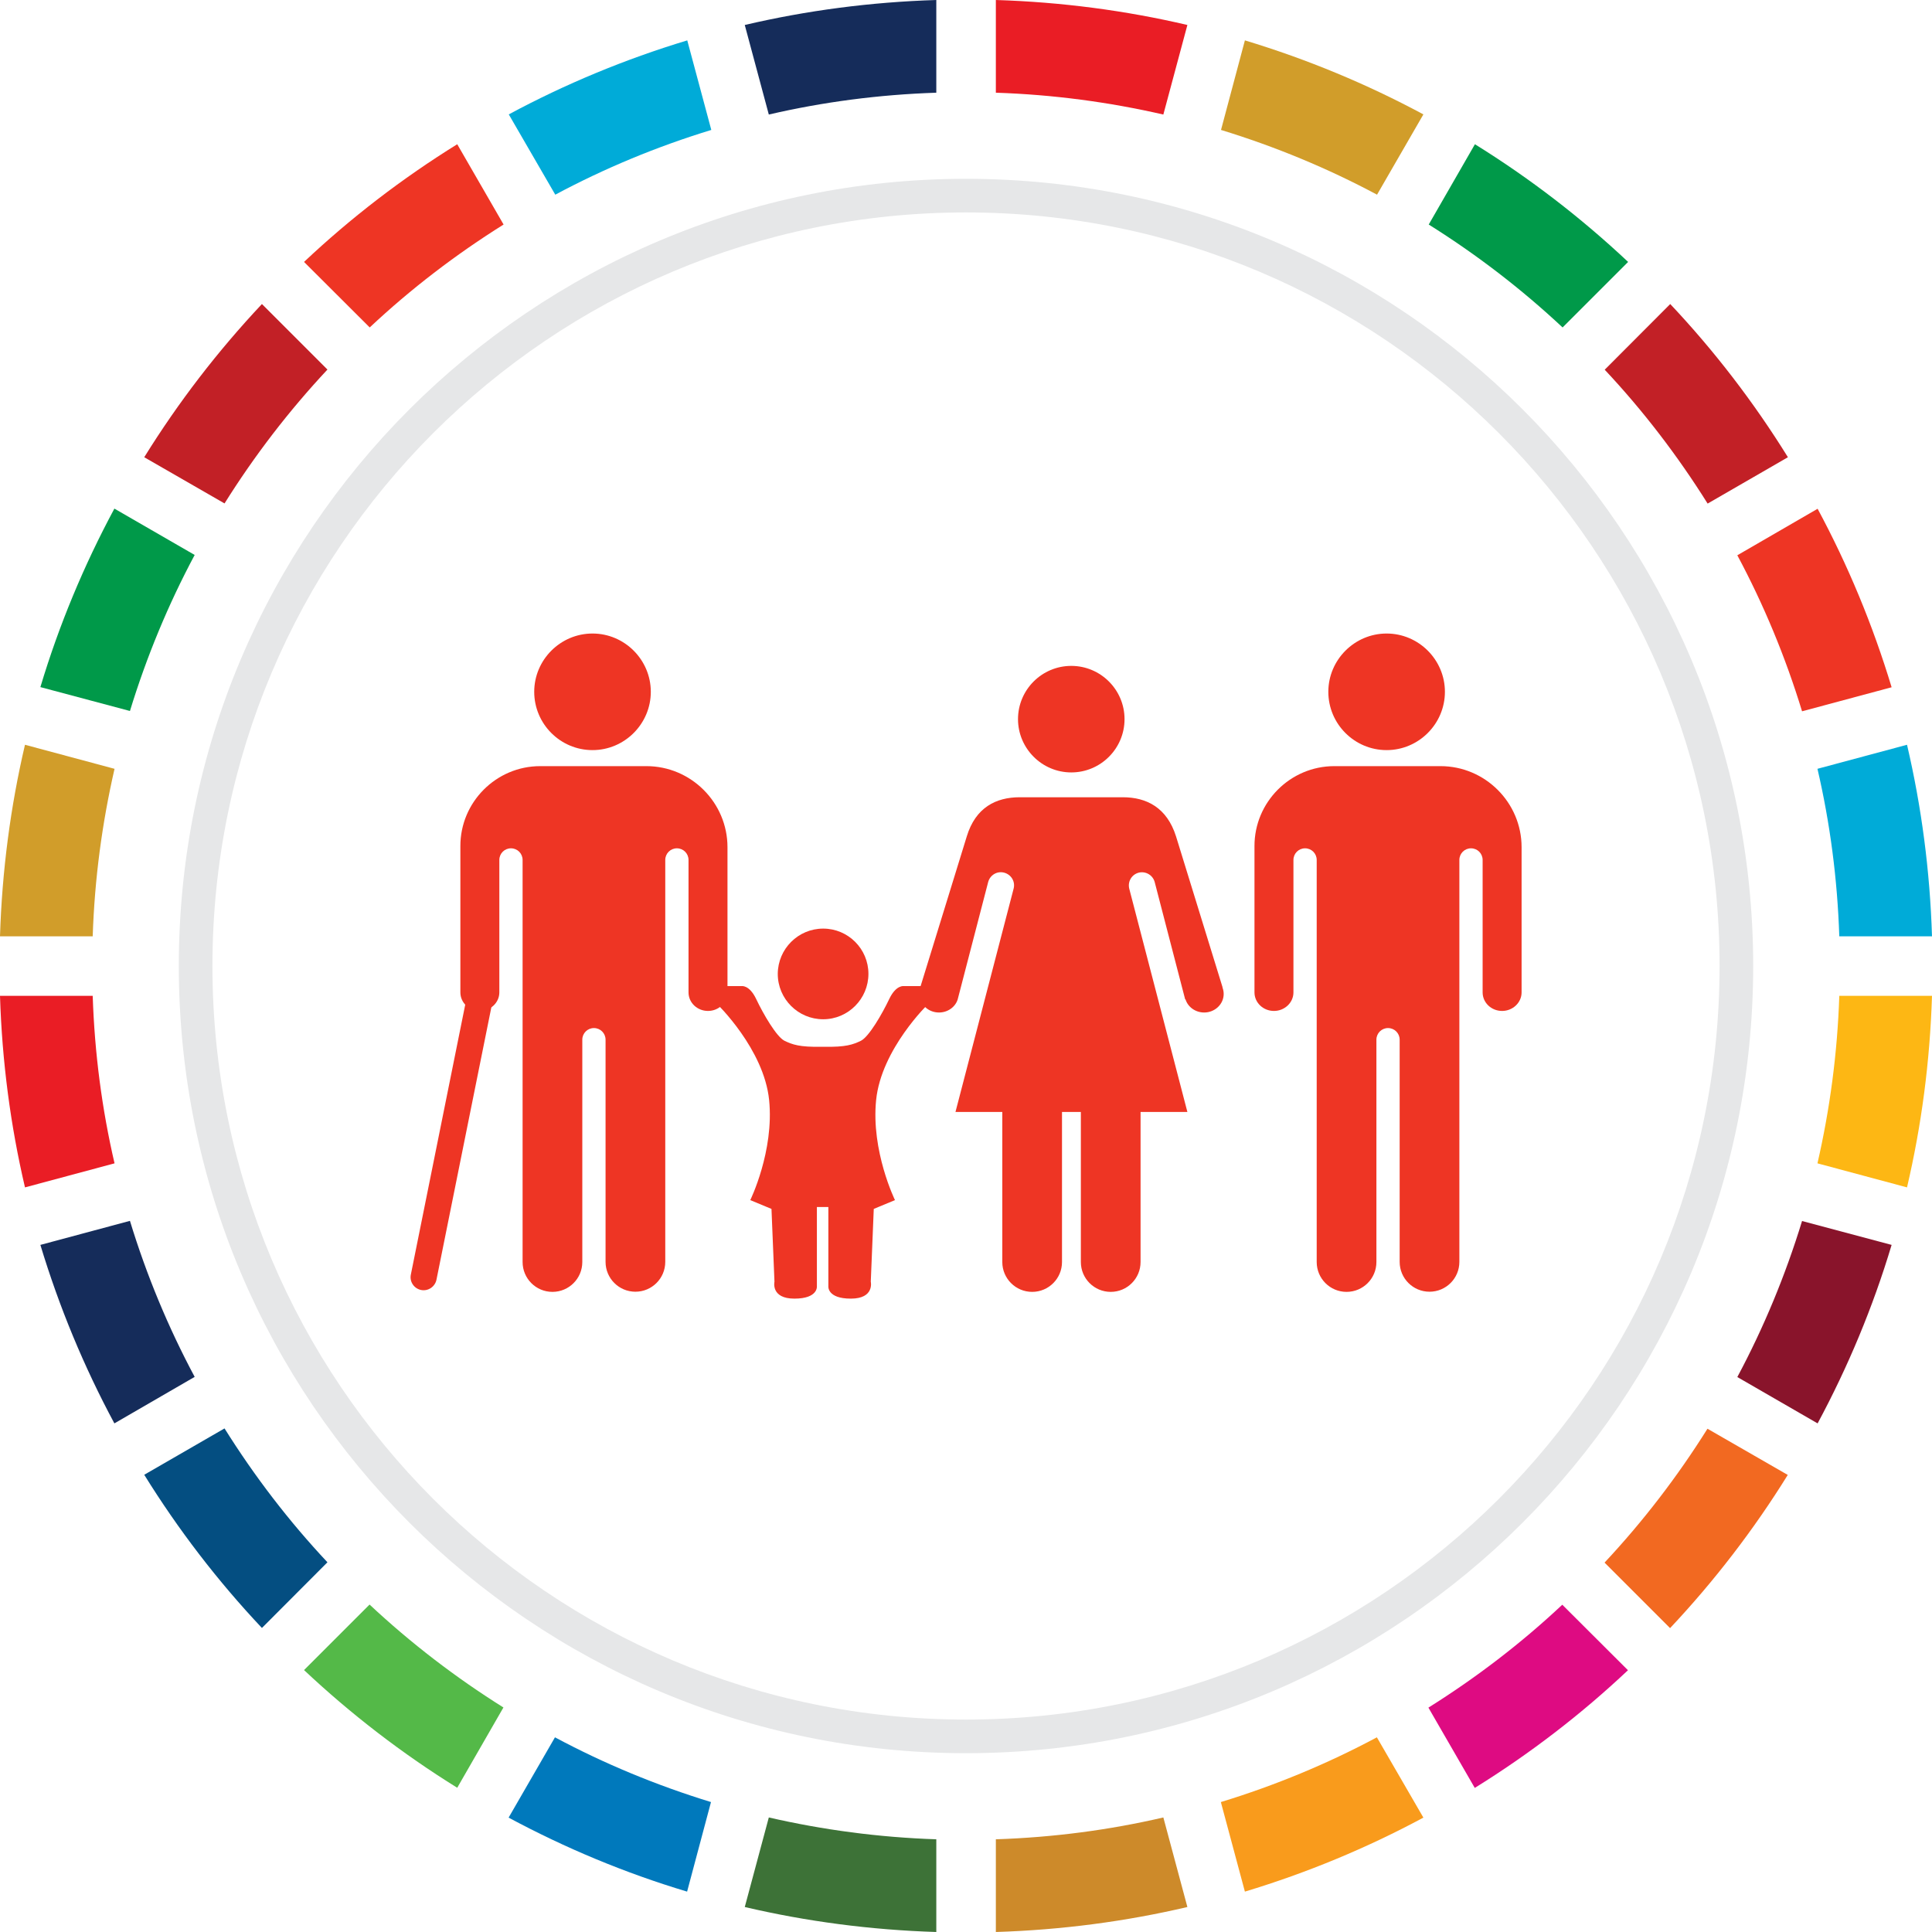
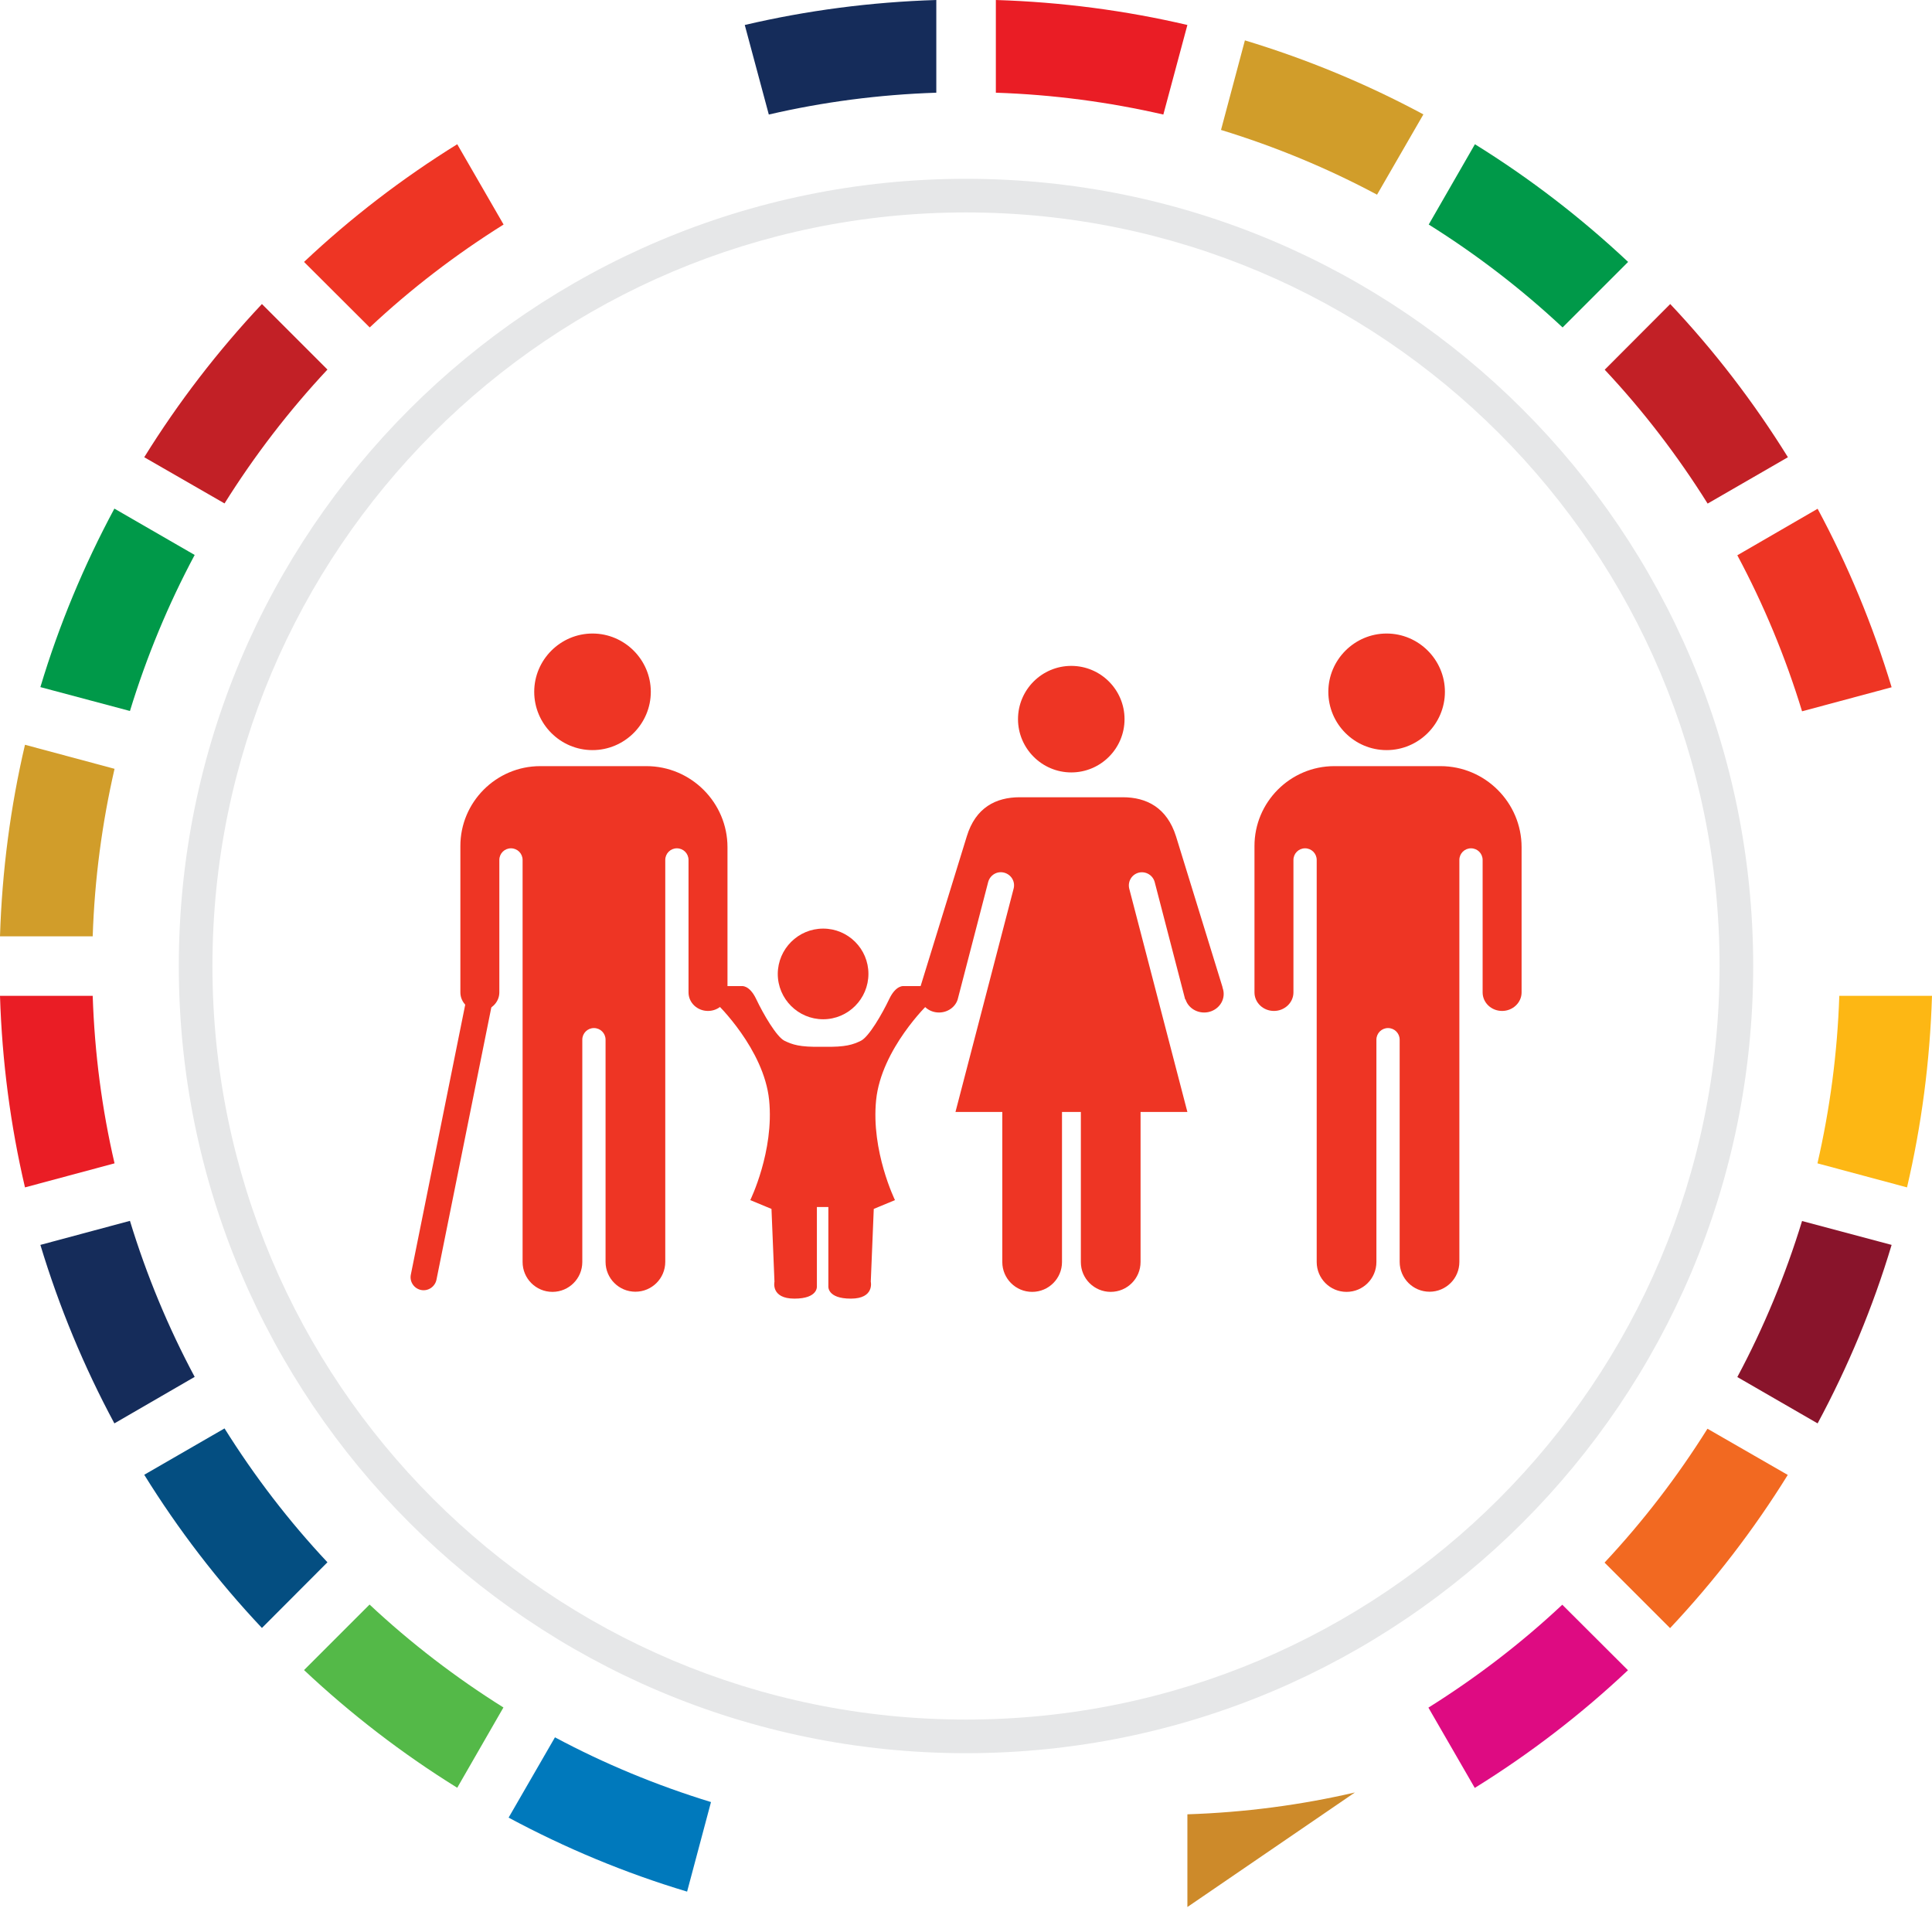
<svg xmlns="http://www.w3.org/2000/svg" version="1.0" id="Capa_1" x="0px" y="0px" viewBox="0 0 122.96 122.96" style="enable-background:new 0 0 122.96 122.96;" xml:space="preserve">
  <style type="text/css">
	.st0{fill-rule:evenodd;clip-rule:evenodd;fill:#152C5A;}
	.st1{fill-rule:evenodd;clip-rule:evenodd;fill:#00ABD8;}
	.st2{fill-rule:evenodd;clip-rule:evenodd;fill:#EE3524;}
	.st3{fill-rule:evenodd;clip-rule:evenodd;fill:#C22026;}
	.st4{fill-rule:evenodd;clip-rule:evenodd;fill:#009949;}
	.st5{fill-rule:evenodd;clip-rule:evenodd;fill:#D19D2A;}
	.st6{fill-rule:evenodd;clip-rule:evenodd;fill:#EA1D25;}
	.st7{fill-rule:evenodd;clip-rule:evenodd;fill:#044E81;}
	.st8{fill-rule:evenodd;clip-rule:evenodd;fill:#54B948;}
	.st9{fill-rule:evenodd;clip-rule:evenodd;fill:#0079BC;}
	.st10{fill-rule:evenodd;clip-rule:evenodd;fill:#3D7237;}
	.st11{fill-rule:evenodd;clip-rule:evenodd;fill:#CD8A2A;}
	.st12{fill-rule:evenodd;clip-rule:evenodd;fill:#F99B1C;}
	.st13{fill-rule:evenodd;clip-rule:evenodd;fill:#DE0B82;}
	.st14{fill-rule:evenodd;clip-rule:evenodd;fill:#F26921;}
	.st15{fill-rule:evenodd;clip-rule:evenodd;fill:#89142B;}
	.st16{fill-rule:evenodd;clip-rule:evenodd;fill:#FDB714;}
	.st17{fill-rule:evenodd;clip-rule:evenodd;fill:#E6E7E8;}
</style>
  <g>
    <path class="st0" d="M47.4,1.59C51.33,0.67,55.4,0.13,59.59,0v5.9c-3.65,0.12-7.22,0.59-10.66,1.39L47.4,1.59z" />
-     <path class="st1" d="M32.38,7.28c3.59-1.93,7.39-3.51,11.36-4.71l1.53,5.7c-3.47,1.06-6.79,2.44-9.93,4.12L32.38,7.28z" />
    <path class="st2" d="M19.35,16.67c2.98-2.81,6.25-5.32,9.75-7.49l2.95,5.11c-3.05,1.91-5.91,4.1-8.52,6.55L19.35,16.67z" />
    <path class="st3" d="M9.18,29.1c2.17-3.5,4.68-6.76,7.49-9.75l4.17,4.17c-2.45,2.62-4.64,5.47-6.55,8.52L9.18,29.1z" />
    <path class="st4" d="M2.57,43.73c1.19-3.97,2.78-7.77,4.71-11.36l5.11,2.95c-1.68,3.14-3.06,6.47-4.12,9.93L2.57,43.73z" />
    <path class="st5" d="M0,59.59c0.13-4.18,0.67-8.26,1.59-12.19l5.7,1.53C6.5,52.37,6.02,55.93,5.9,59.59H0z" />
    <path class="st6" d="M1.59,75.57C0.67,71.64,0.13,67.56,0,63.38h5.9c0.12,3.65,0.59,7.22,1.39,10.66L1.59,75.57z" />
    <path class="st0" d="M7.28,90.59C5.35,87,3.77,83.2,2.57,79.23l5.7-1.53c1.06,3.47,2.44,6.79,4.12,9.93L7.28,90.59z" />
    <path class="st7" d="M16.67,103.61c-2.81-2.98-5.32-6.25-7.49-9.75l5.11-2.95c1.91,3.05,4.1,5.91,6.55,8.52L16.67,103.61z" />
    <path class="st8" d="M29.1,113.78c-3.5-2.17-6.76-4.68-9.75-7.49l4.17-4.17c2.62,2.45,5.47,4.64,8.52,6.55L29.1,113.78z" />
    <path class="st9" d="M43.73,120.39c-3.97-1.19-7.77-2.78-11.36-4.71l2.95-5.11c3.14,1.68,6.47,3.06,9.93,4.12L43.73,120.39z" />
-     <path class="st10" d="M59.59,122.96c-4.18-0.13-8.26-0.67-12.19-1.59l1.53-5.7c3.44,0.79,7.01,1.27,10.66,1.39V122.96z" />
-     <path class="st11" d="M75.57,121.37c-3.93,0.92-8.01,1.46-12.19,1.59v-5.9c3.65-0.12,7.22-0.59,10.66-1.39L75.57,121.37z" />
-     <path class="st12" d="M90.59,115.68c-3.59,1.93-7.39,3.51-11.36,4.71l-1.53-5.7c3.47-1.06,6.79-2.44,9.93-4.12L90.59,115.68z" />
+     <path class="st11" d="M75.57,121.37v-5.9c3.65-0.12,7.22-0.59,10.66-1.39L75.57,121.37z" />
    <path class="st13" d="M103.61,106.3c-2.98,2.81-6.25,5.32-9.75,7.49l-2.95-5.11c3.05-1.91,5.91-4.1,8.52-6.55L103.61,106.3z" />
    <path class="st14" d="M113.78,93.87c-2.17,3.5-4.68,6.76-7.49,9.75l-4.17-4.17c2.45-2.62,4.64-5.47,6.55-8.52L113.78,93.87z" />
    <path class="st15" d="M120.39,79.23c-1.19,3.97-2.78,7.77-4.71,11.36l-5.11-2.95c1.68-3.14,3.06-6.47,4.12-9.93L120.39,79.23z" />
    <path class="st16" d="M122.96,63.38c-0.13,4.18-0.67,8.26-1.59,12.19l-5.7-1.53c0.79-3.44,1.27-7.01,1.39-10.66H122.96z" />
-     <path class="st1" d="M121.37,47.4c0.92,3.93,1.46,8.01,1.59,12.19h-5.9c-0.12-3.65-0.59-7.22-1.39-10.66L121.37,47.4z" />
    <path class="st2" d="M115.68,32.38c1.93,3.59,3.51,7.39,4.71,11.36l-5.7,1.53c-1.06-3.47-2.44-6.79-4.12-9.93L115.68,32.38z" />
    <path class="st3" d="M106.3,19.35c2.81,2.98,5.32,6.25,7.49,9.75l-5.11,2.95c-1.91-3.05-4.1-5.91-6.55-8.52L106.3,19.35z" />
    <path class="st4" d="M93.87,9.18c3.5,2.17,6.76,4.68,9.75,7.49l-4.17,4.17c-2.62-2.45-5.47-4.64-8.52-6.55L93.87,9.18z" />
    <path class="st5" d="M79.23,2.57C83.2,3.77,87,5.35,90.59,7.28l-2.95,5.11c-3.14-1.68-6.47-3.06-9.93-4.12L79.23,2.57z" />
    <path class="st6" d="M63.38,0c4.18,0.13,8.26,0.67,12.19,1.59l-1.53,5.7C70.6,6.5,67.03,6.02,63.38,5.9V0z" />
  </g>
  <path class="st17" d="M61.48,11.38c27.67,0,50.1,22.43,50.1,50.1c0,27.67-22.43,50.1-50.1,50.1s-50.1-22.43-50.1-50.1  C11.38,33.81,33.81,11.38,61.48,11.38L61.48,11.38z M61.48,13.52c-26.49,0-47.96,21.47-47.96,47.96c0,26.49,21.47,47.96,47.96,47.96  s47.96-21.47,47.96-47.96C109.44,34.99,87.97,13.52,61.48,13.52z" />
  <g>
    <path class="st2" d="M37.71,47.74c2.04,0,3.71-1.67,3.71-3.71s-1.67-3.71-3.71-3.71c-2.04,0-3.71,1.67-3.71,3.71   S35.66,47.74,37.71,47.74z" />
    <path class="st2" d="M34.38,48.76h6.76c2.84,0,5.16,2.32,5.16,5.16v9.24c0,0.65-0.56,1.18-1.24,1.18c-0.69,0-1.24-0.53-1.24-1.18   v-8.43c0-0.41-0.33-0.74-0.74-0.74h0c-0.41,0-0.74,0.33-0.74,0.74v25.58c0,1.05-0.85,1.9-1.9,1.9c-1.05,0-1.9-0.85-1.9-1.9l0-0.01   V66.17c0-0.41-0.33-0.74-0.74-0.74l0,0c-0.41,0-0.74,0.33-0.74,0.74v14.15c0,1.05-0.85,1.9-1.9,1.9c-1.05,0-1.9-0.85-1.9-1.9V54.73   c0-0.41-0.33-0.74-0.74-0.74h0c-0.41,0-0.74,0.33-0.74,0.74v8.4h0l0,0.03c0,0.65-0.56,1.18-1.24,1.18c-0.69,0-1.24-0.53-1.24-1.18   l0-0.03h0v-9.27C29.29,51.05,31.58,48.76,34.38,48.76z" />
    <path class="st2" d="M30.7,62.68L30.7,62.68c0.45,0.09,0.75,0.53,0.66,0.99l-3.58,17.77c-0.09,0.45-0.53,0.75-0.98,0.66h0   c-0.45-0.09-0.75-0.53-0.65-0.99l3.58-17.77C29.81,62.88,30.25,62.58,30.7,62.68z" />
    <path class="st2" d="M68.18,49.16c1.87,0,3.39-1.52,3.39-3.39c0-1.87-1.52-3.39-3.39-3.39c-1.87,0-3.39,1.52-3.39,3.39   C64.79,47.63,66.31,49.16,68.18,49.16z" />
    <path class="st2" d="M64.9,50.74h3.28h3.28c1.5,0,2.81,0.65,3.39,2.5l2.96,9.6l-0.01,0c0.05,0.13,0.08,0.27,0.08,0.42   c0,0.65-0.56,1.18-1.24,1.18c-0.56,0-1.04-0.35-1.19-0.84l-0.02,0.01l-1.94-7.47c-0.12-0.45-0.58-0.71-1.02-0.6v0   c-0.45,0.12-0.71,0.57-0.6,1.02l3.7,14.21h-2.98v9.55c0,1.05-0.85,1.9-1.9,1.9c-1.05,0-1.9-0.85-1.9-1.9v-9.55h-0.6h-0.6v9.55   c0,1.05-0.85,1.9-1.9,1.9c-1.05,0-1.9-0.85-1.9-1.9v-9.55h-2.98l3.7-14.21c0.12-0.45-0.15-0.9-0.6-1.02v0   c-0.45-0.12-0.9,0.15-1.02,0.6l-1.94,7.47l0,0c-0.15,0.48-0.63,0.83-1.19,0.83c-0.69,0-1.24-0.53-1.24-1.18   c0-0.15,0.03-0.29,0.08-0.42l-0.03-0.01l2.96-9.6C62.09,51.39,63.39,50.74,64.9,50.74z" />
    <path class="st2" d="M88.25,47.74c2.04,0,3.71-1.67,3.71-3.71s-1.67-3.71-3.71-3.71c-2.04,0-3.71,1.67-3.71,3.71   S86.2,47.74,88.25,47.74z" />
    <path class="st2" d="M84.92,48.76h6.76c2.84,0,5.16,2.32,5.16,5.16v9.24c0,0.65-0.56,1.18-1.24,1.18c-0.69,0-1.24-0.53-1.24-1.18   v-8.43c0-0.41-0.33-0.74-0.74-0.74h0c-0.41,0-0.74,0.33-0.74,0.74v25.58c0,1.05-0.85,1.9-1.9,1.9s-1.9-0.85-1.9-1.9v-0.01V66.17   c0-0.41-0.33-0.74-0.74-0.74l0,0c-0.41,0-0.74,0.33-0.74,0.74v14.15c0,1.05-0.85,1.9-1.9,1.9c-1.05,0-1.9-0.85-1.9-1.9V54.73   c0-0.41-0.33-0.74-0.74-0.74l0,0c-0.41,0-0.74,0.33-0.74,0.74v8.4h0l0,0.03c0,0.65-0.56,1.18-1.24,1.18   c-0.69,0-1.24-0.53-1.24-1.18l0-0.03h0v-9.27C79.83,51.05,82.12,48.76,84.92,48.76z" />
    <path class="st2" d="M52.39,59.1c1.59,0,2.88,1.29,2.88,2.88c0,1.59-1.29,2.89-2.88,2.89c-1.59,0-2.89-1.29-2.89-2.89   C49.51,60.39,50.8,59.1,52.39,59.1L52.39,59.1z M59.01,62.76h-1.48c0,0-0.5-0.1-0.94,0.83c-0.44,0.93-1.29,2.4-1.8,2.65   c-0.5,0.24-0.96,0.41-2.35,0.38c-0.02,0-0.04,0-0.06,0c-0.01,0-0.02,0-0.04,0c-0.02,0-0.04,0-0.06,0   c-1.39,0.03-1.85-0.14-2.35-0.38c-0.51-0.25-1.36-1.72-1.8-2.65c-0.44-0.93-0.94-0.83-0.94-0.83h-1.48l-0.09,1.12   c0,0,3,2.88,3.33,6.13c0.33,3.25-1.2,6.37-1.2,6.37l1.35,0.56l0.19,4.63c0,0-0.25,1.08,1.27,1.08c1.52,0,1.43-0.79,1.43-0.79v-5.04   h0.73v5.04c0,0-0.09,0.79,1.43,0.79c1.52,0,1.27-1.08,1.27-1.08l0.19-4.63l1.35-0.56c0,0-1.53-3.12-1.2-6.37   c0.33-3.25,3.33-6.13,3.33-6.13L59.01,62.76z" />
  </g>
</svg>